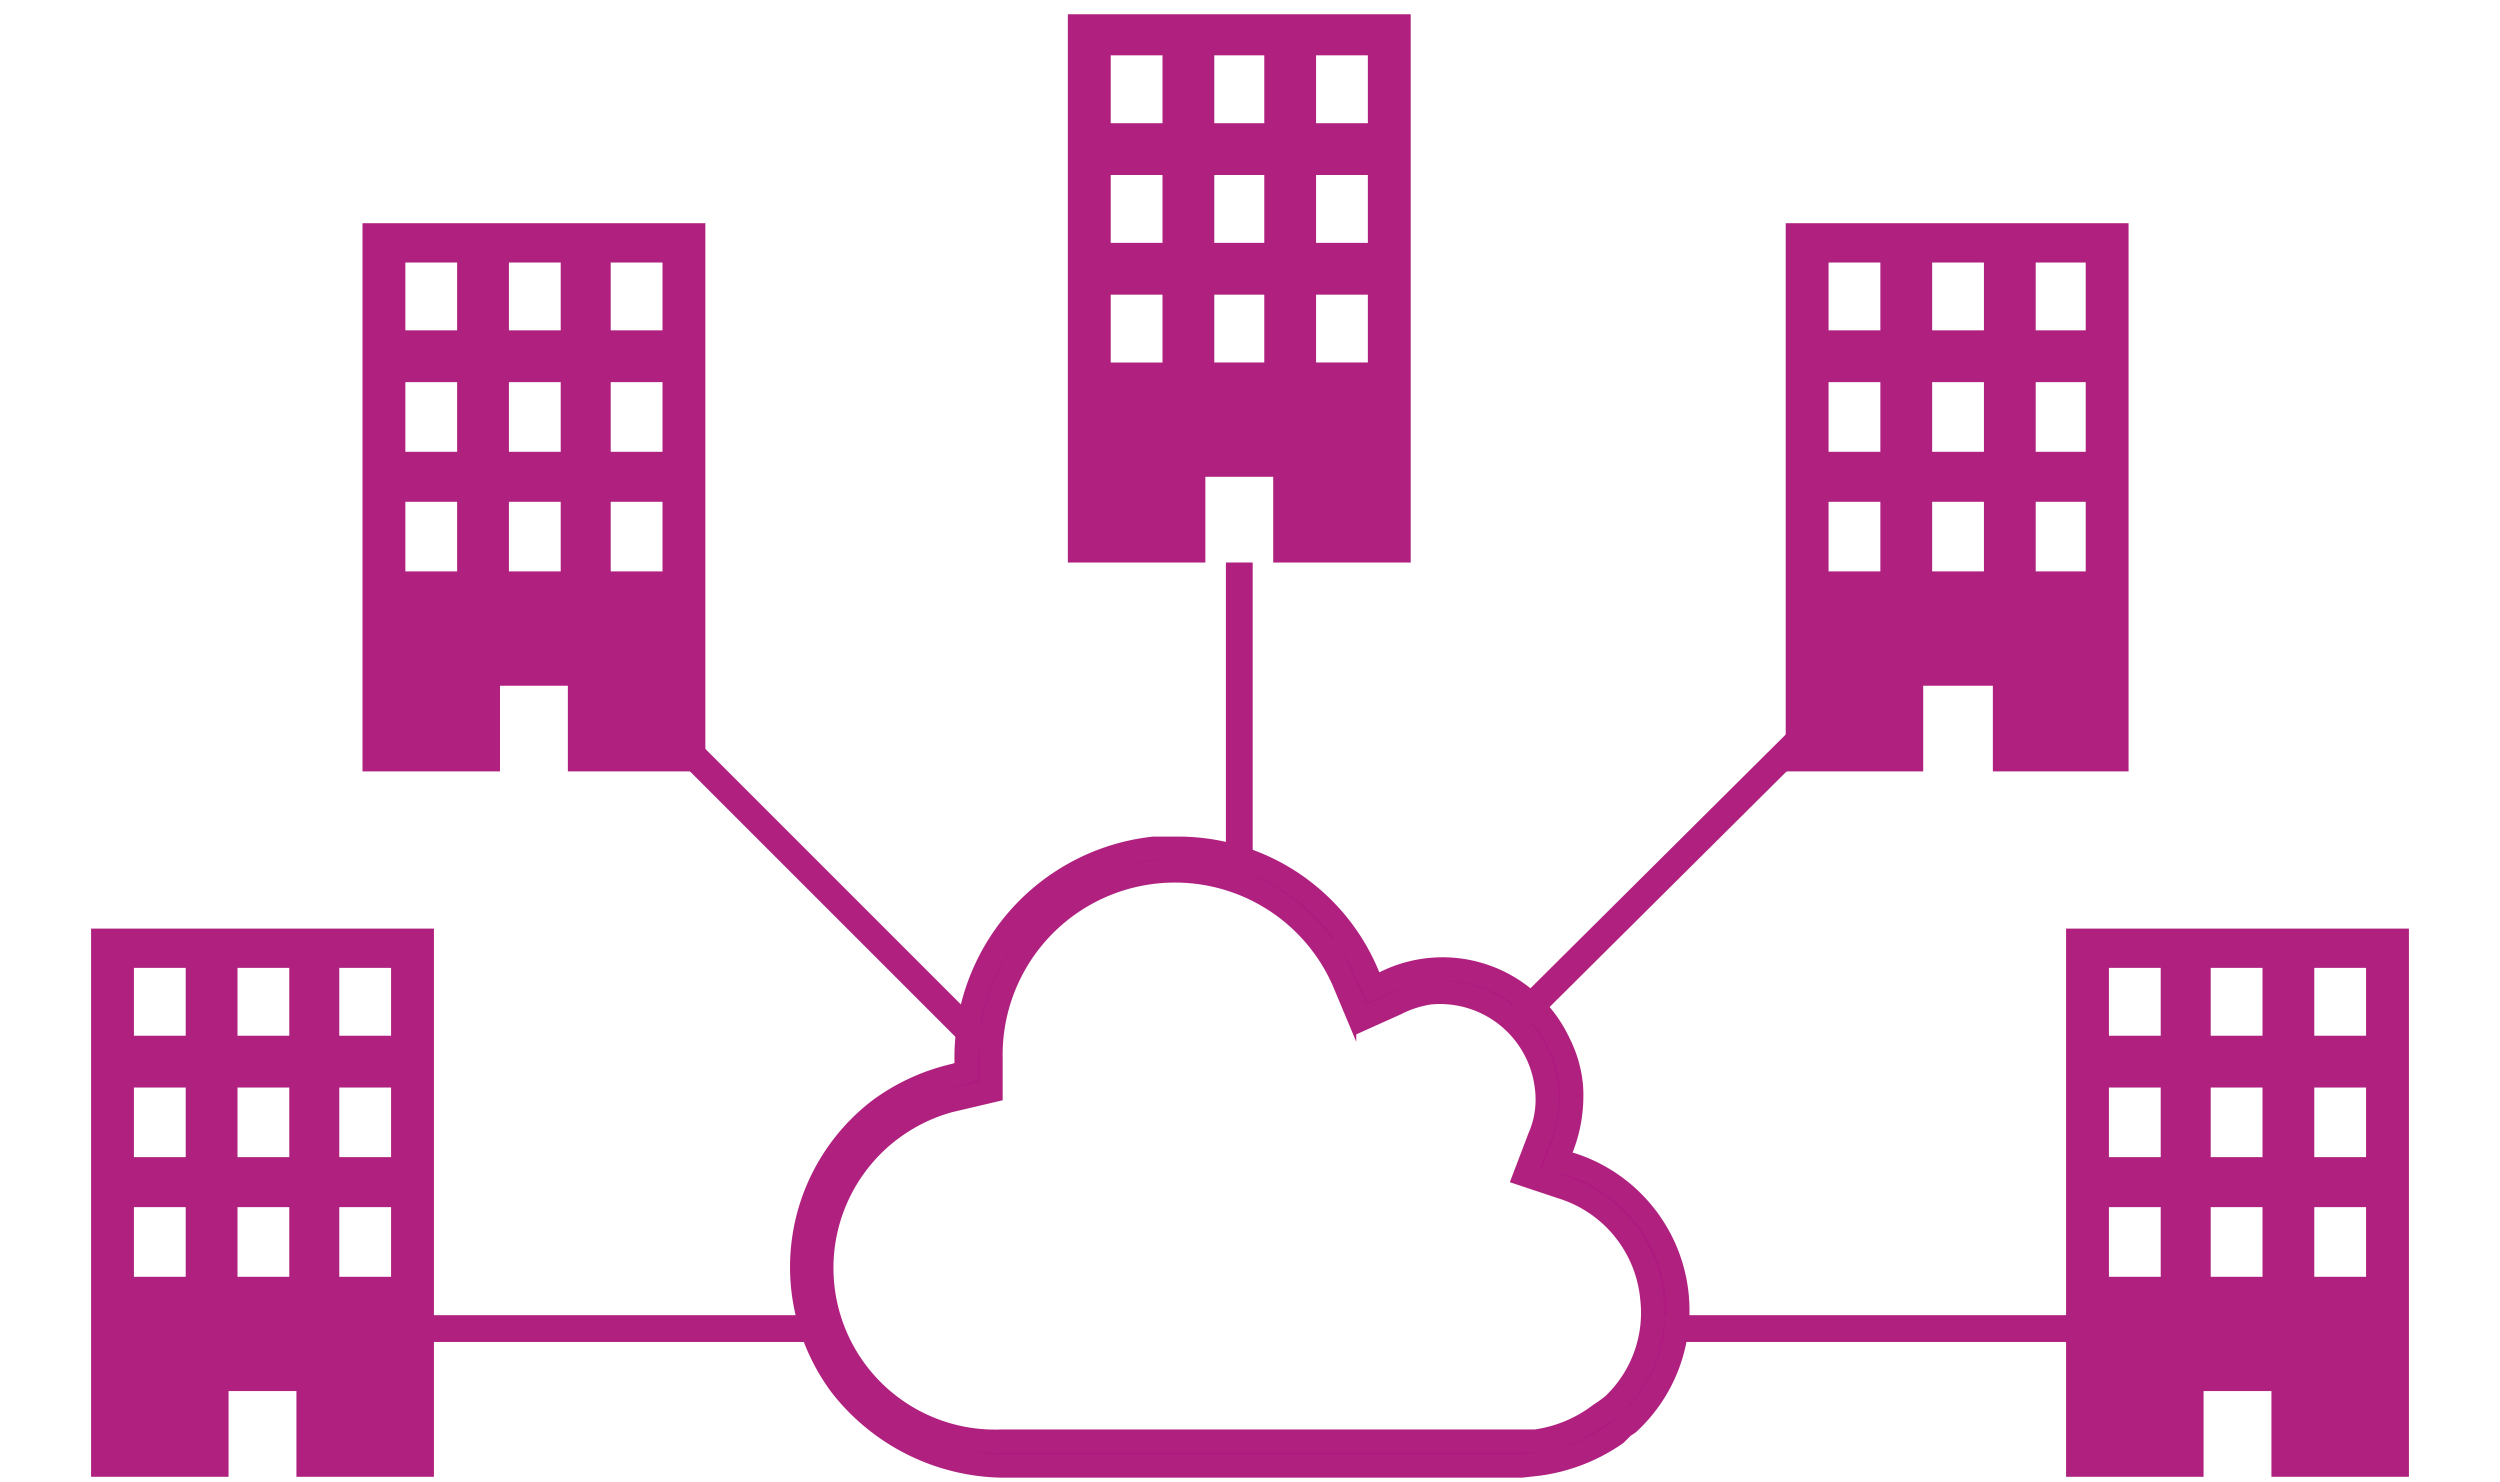
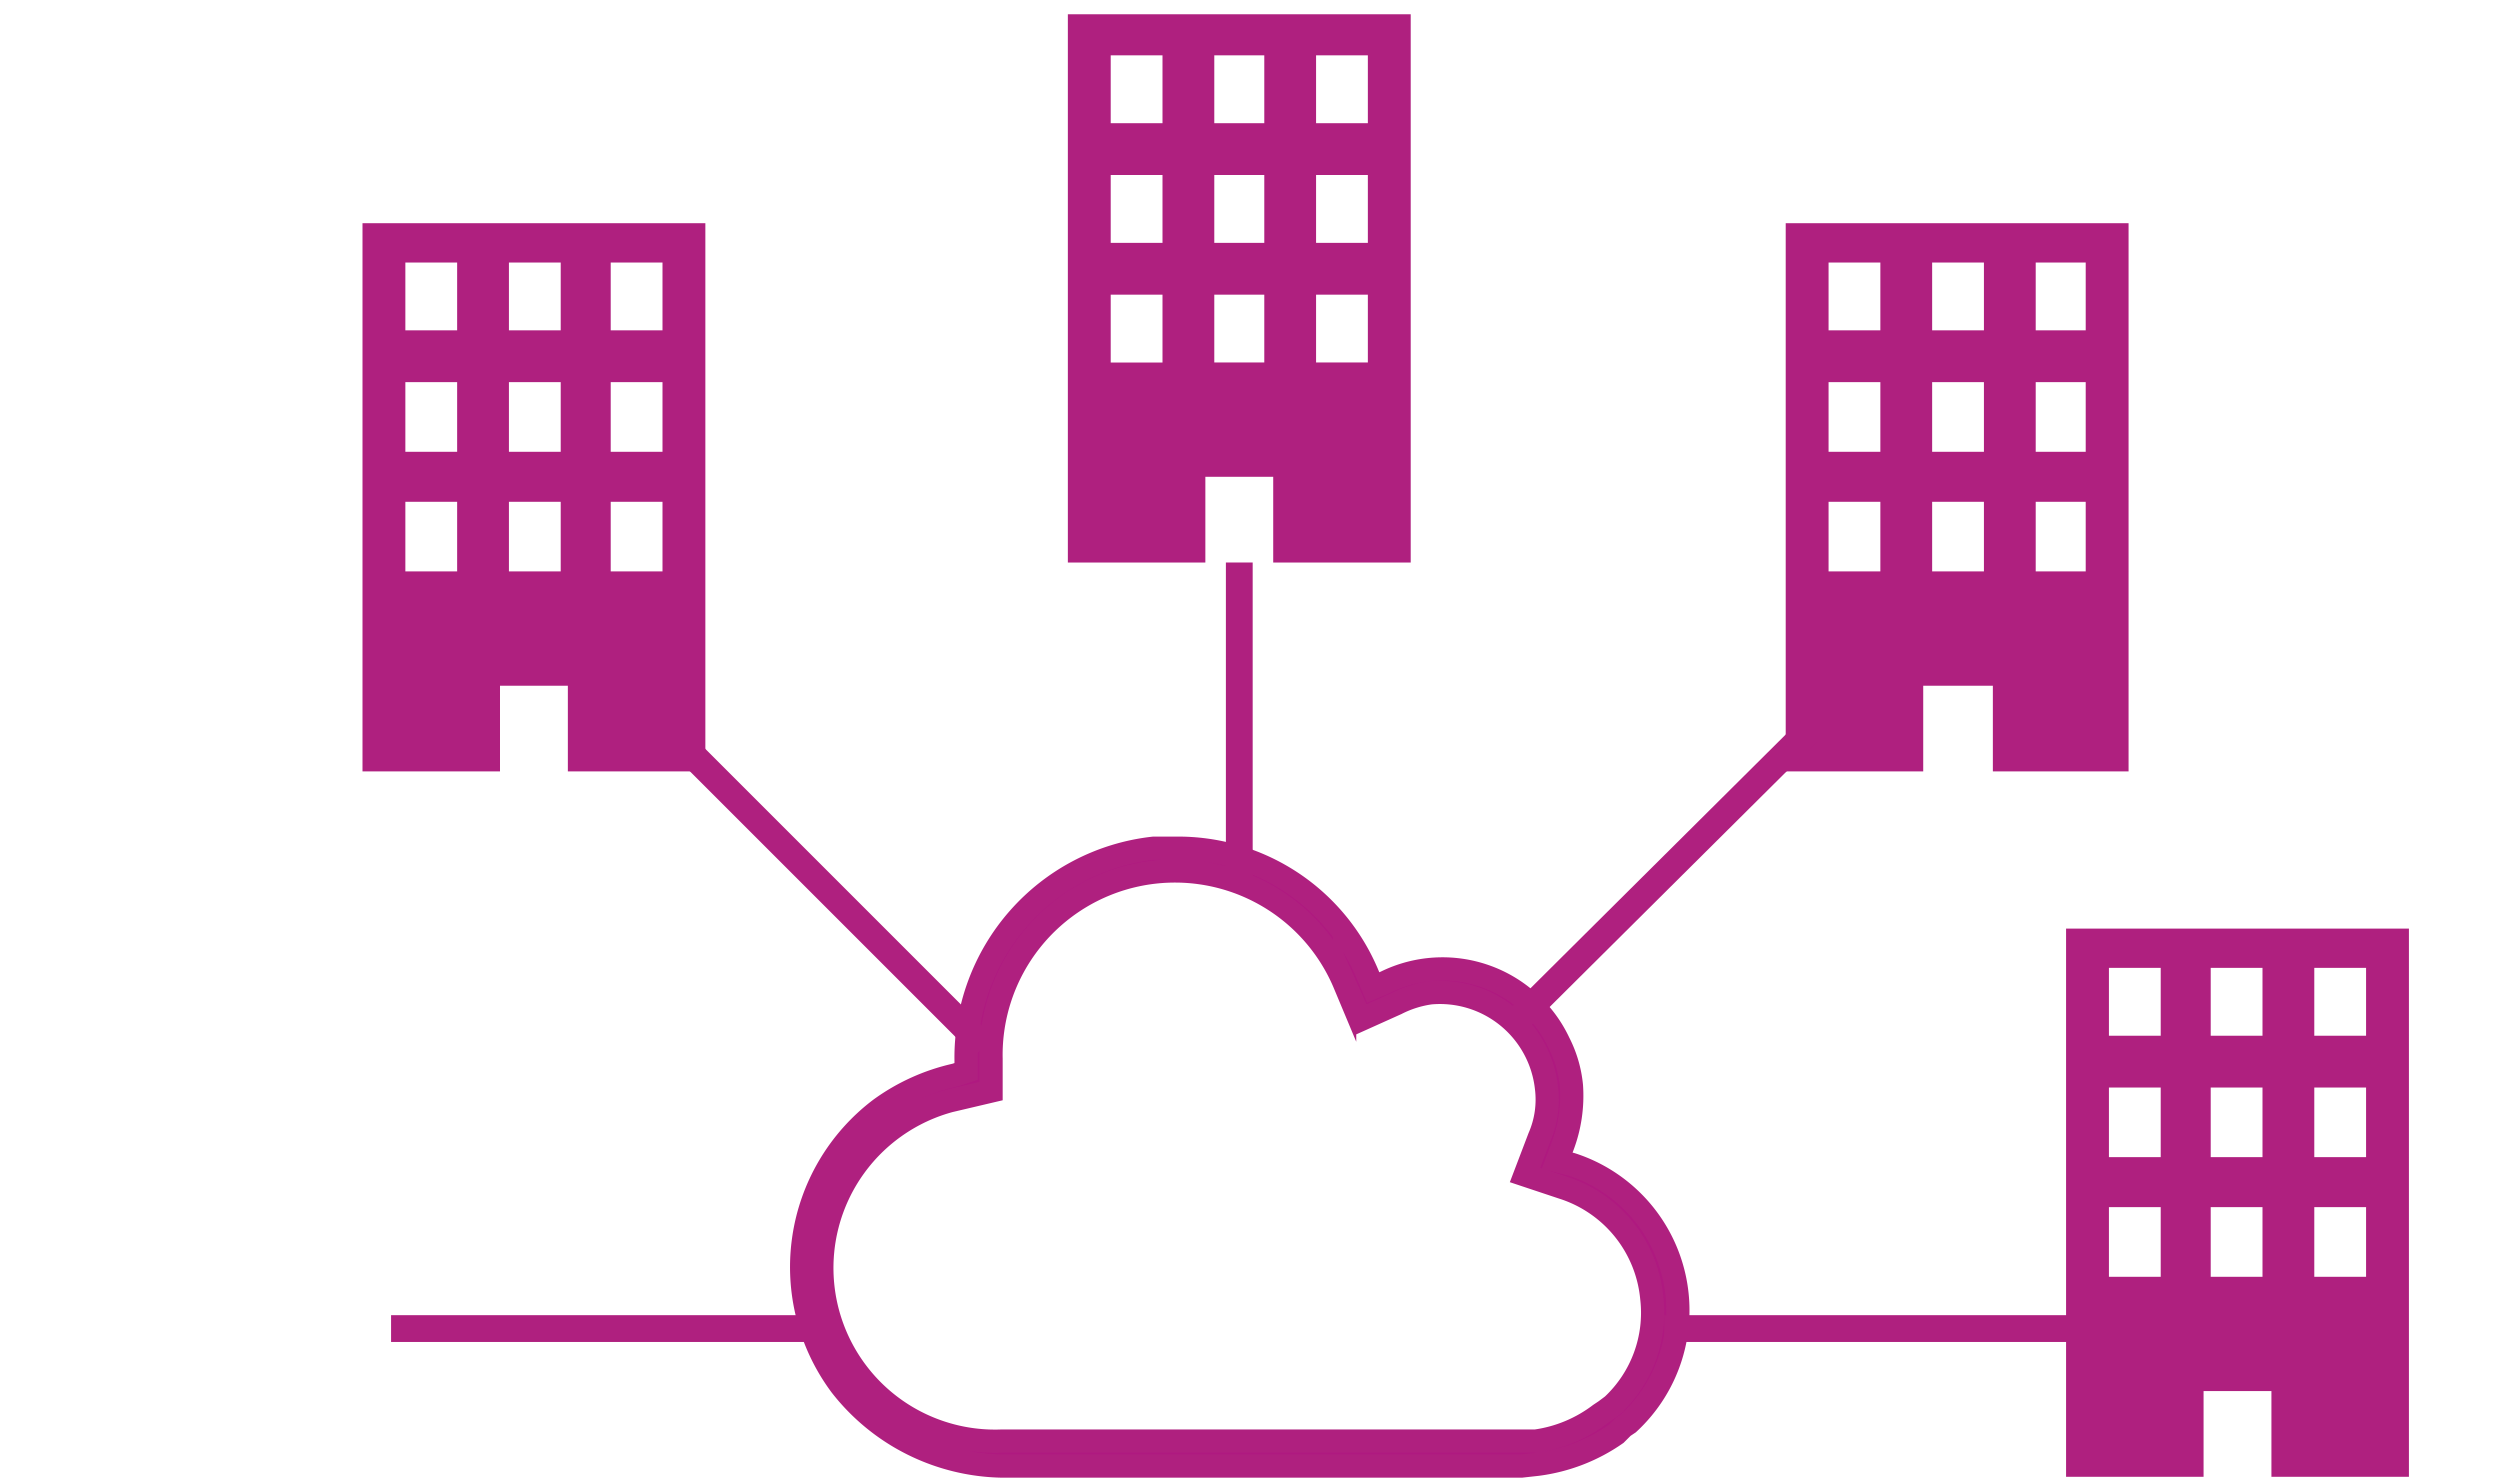
<svg xmlns="http://www.w3.org/2000/svg" id="レイヤー_1" data-name="レイヤー 1" viewBox="0 0 140 83">
  <defs>
    <style>.cls-1{fill:#af207f;}.cls-2{fill:#af1980;stroke-width:1.3px;fill-rule:evenodd;}.cls-2,.cls-3{stroke:#af207f;stroke-miterlimit:10;}.cls-3{fill:none;stroke-width:1.5px;}</style>
  </defs>
-   <path class="cls-1" d="M10.4,58H7.5V54.2h2.9Zm5.8,13.5H13.3V67.6h2.9Zm0-6.7H13.3V60.9h2.9Zm0-6.8H13.3V54.2h2.9Zm5.7,13.5H19V67.6h2.9Zm0-6.7H19V60.9h2.9Zm0-6.8H19V54.2h2.9ZM5.1,52V82.7h7.7V77.9h3.8v4.8h7.7V52Zm5.3,19.5H7.5V67.6h2.9Zm0-6.7H7.5V60.9h2.9Z" />
  <path class="cls-1" d="M100,12.5V43.2h7.7V38.4h3.9v4.8h7.6V12.5ZM105.3,32h-2.9V28.1h2.9Zm0-6.7h-2.9V21.4h2.9Zm0-6.8h-2.9V14.7h2.9ZM111.1,32h-2.9V28.1h2.9Zm0-6.7h-2.9V21.4h2.9Zm0-6.8h-2.9V14.7h2.9ZM116.8,32H114V28.1h2.8Zm0-6.7H114V21.4h2.8Zm0-6.8H114V14.7h2.8Z" />
  <path id="img_feature01.svg" data-name="img feature01.svg" class="cls-2" d="M85.2,82.1H56.1a11.7,11.7,0,0,1-9-4.5,11.1,11.1,0,0,1,2.2-15.5,11.4,11.4,0,0,1,4.2-1.9l.6-.2v-.6A11.8,11.8,0,0,1,64.6,47.5h1.2a11.5,11.5,0,0,1,10.8,7.1l.3.7.7-.3a7.2,7.2,0,0,1,9.7,3.4,6.7,6.7,0,0,1,.7,2.4,8,8,0,0,1-.5,3.4l-.3.8.8.2a8.6,8.6,0,0,1,3.2,14.5l-.3.2-.4.4A9.9,9.9,0,0,1,86.1,82ZM85,80.7h1a7.7,7.7,0,0,0,3.6-1.5l.3-.2.4-.3a7.1,7.1,0,0,0,2.2-6,7.2,7.2,0,0,0-5-6.2l-2.1-.7.8-2.1a5.3,5.3,0,0,0,.4-2.8,6,6,0,0,0-6.5-5.3,6,6,0,0,0-1.9.6l-2,.9-.9-2a10.3,10.3,0,0,0-19.8,4.2v1.8l-1.7.4a9.7,9.7,0,0,0,2.3,19.2Z" />
  <line class="cls-3" x1="37.1" y1="40.6" x2="55.1" y2="58.6" />
  <line class="cls-3" x1="21.9" y1="74.4" x2="46.1" y2="74.4" />
  <line class="cls-3" x1="101.6" y1="40.6" x2="84.5" y2="57.6" />
  <line class="cls-3" x1="93.2" y1="74.4" x2="117.4" y2="74.4" />
  <line class="cls-3" x1="69.4" y1="31.5" x2="69.4" y2="49.4" />
  <path class="cls-1" d="M115.7,52V82.7h7.7V77.9h3.8v4.8h7.7V52ZM121,71.5h-2.9V67.6H121Zm0-6.7h-2.9V60.9H121Zm0-6.8h-2.9V54.2H121Zm5.7,13.5h-2.9V67.6h2.9Zm0-6.7h-2.9V60.9h2.9Zm0-6.8h-2.9V54.2h2.9Zm5.8,13.5h-2.9V67.6h2.9Zm0-6.7h-2.9V60.9h2.9Zm0-6.8h-2.9V54.2h2.9Z" />
  <path class="cls-1" d="M20.3,12.5V43.2H28V38.4h3.8v4.8h7.7V12.5ZM25.6,32H22.7V28.1h2.9Zm0-6.7H22.7V21.4h2.9Zm0-6.8H22.7V14.7h2.9ZM31.4,32H28.5V28.1h2.9Zm0-6.7H28.5V21.4h2.9Zm0-6.8H28.5V14.7h2.9ZM37.1,32H34.2V28.1h2.9Zm0-6.7H34.2V21.4h2.9Zm0-6.8H34.2V14.7h2.9Z" />
  <path class="cls-1" d="M59.8.8V31.5h7.7V26.7h3.8v4.8H79V.8Zm5.3,19.5H62.2V16.5h2.9Zm0-6.7H62.2V9.8h2.9Zm0-6.7H62.2V3.1h2.9Zm5.7,13.4H68V16.5h2.8Zm0-6.7H68V9.8h2.8Zm0-6.7H68V3.1h2.8Zm5.8,13.4H73.7V16.5h2.9Zm0-6.7H73.7V9.8h2.9Zm0-6.7H73.7V3.1h2.9Z" />
</svg>